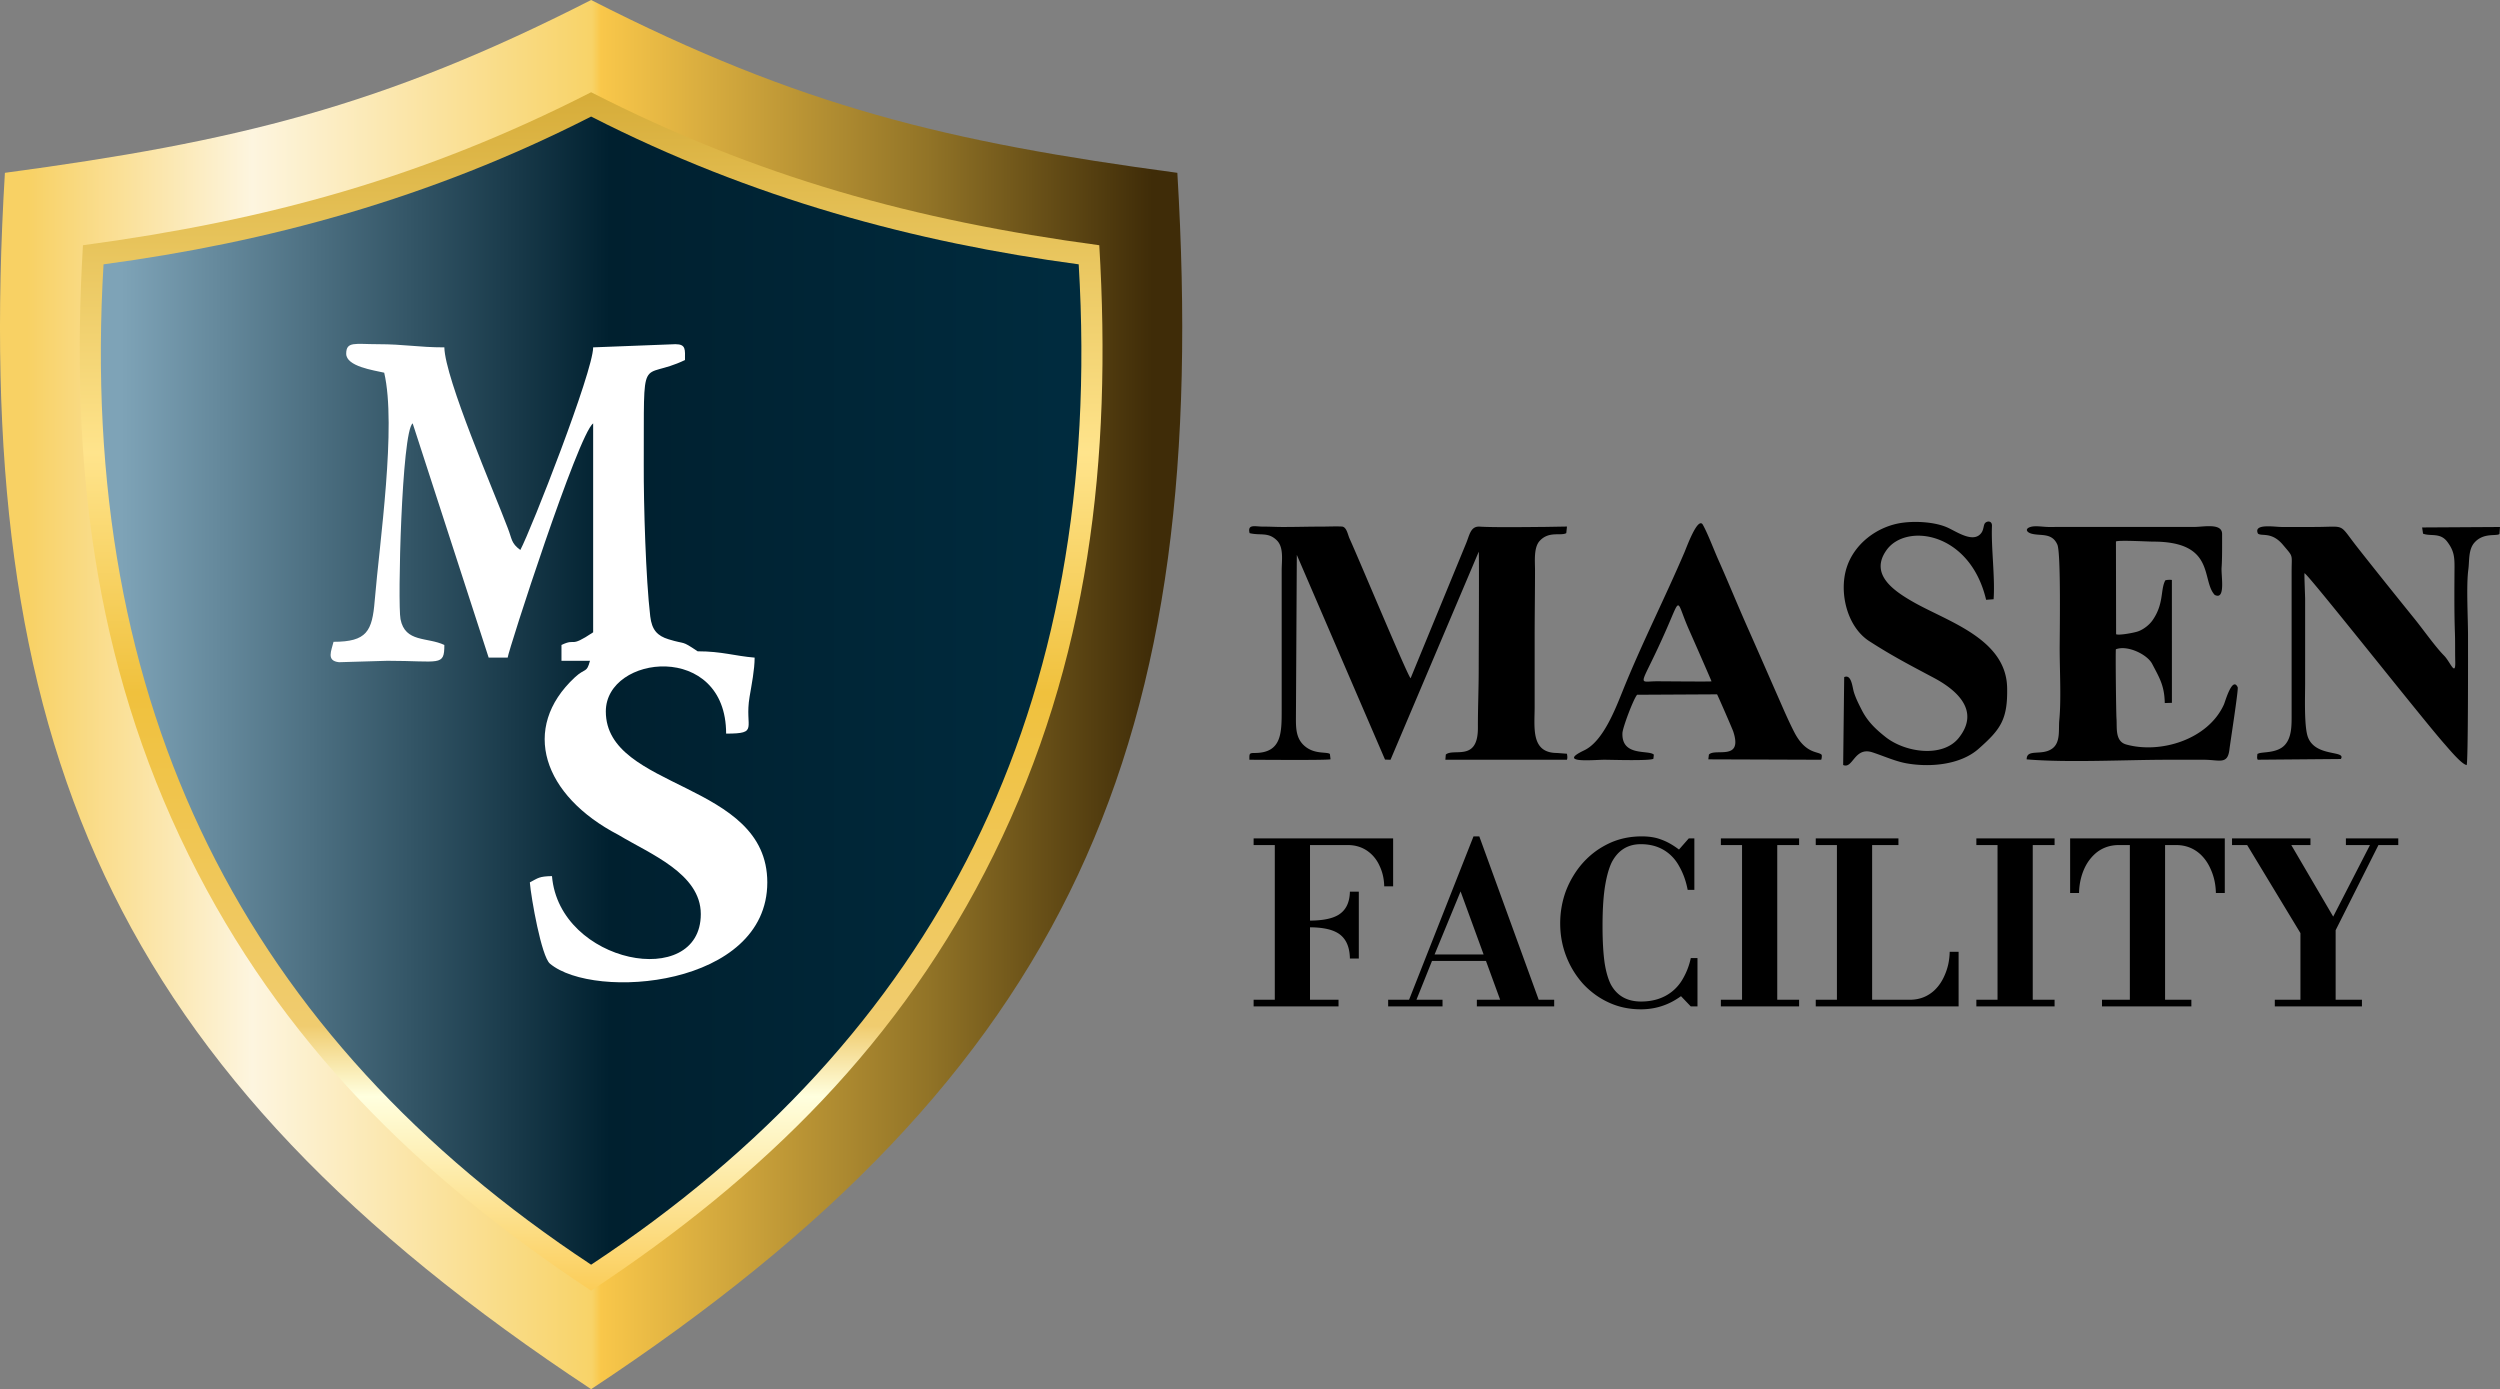
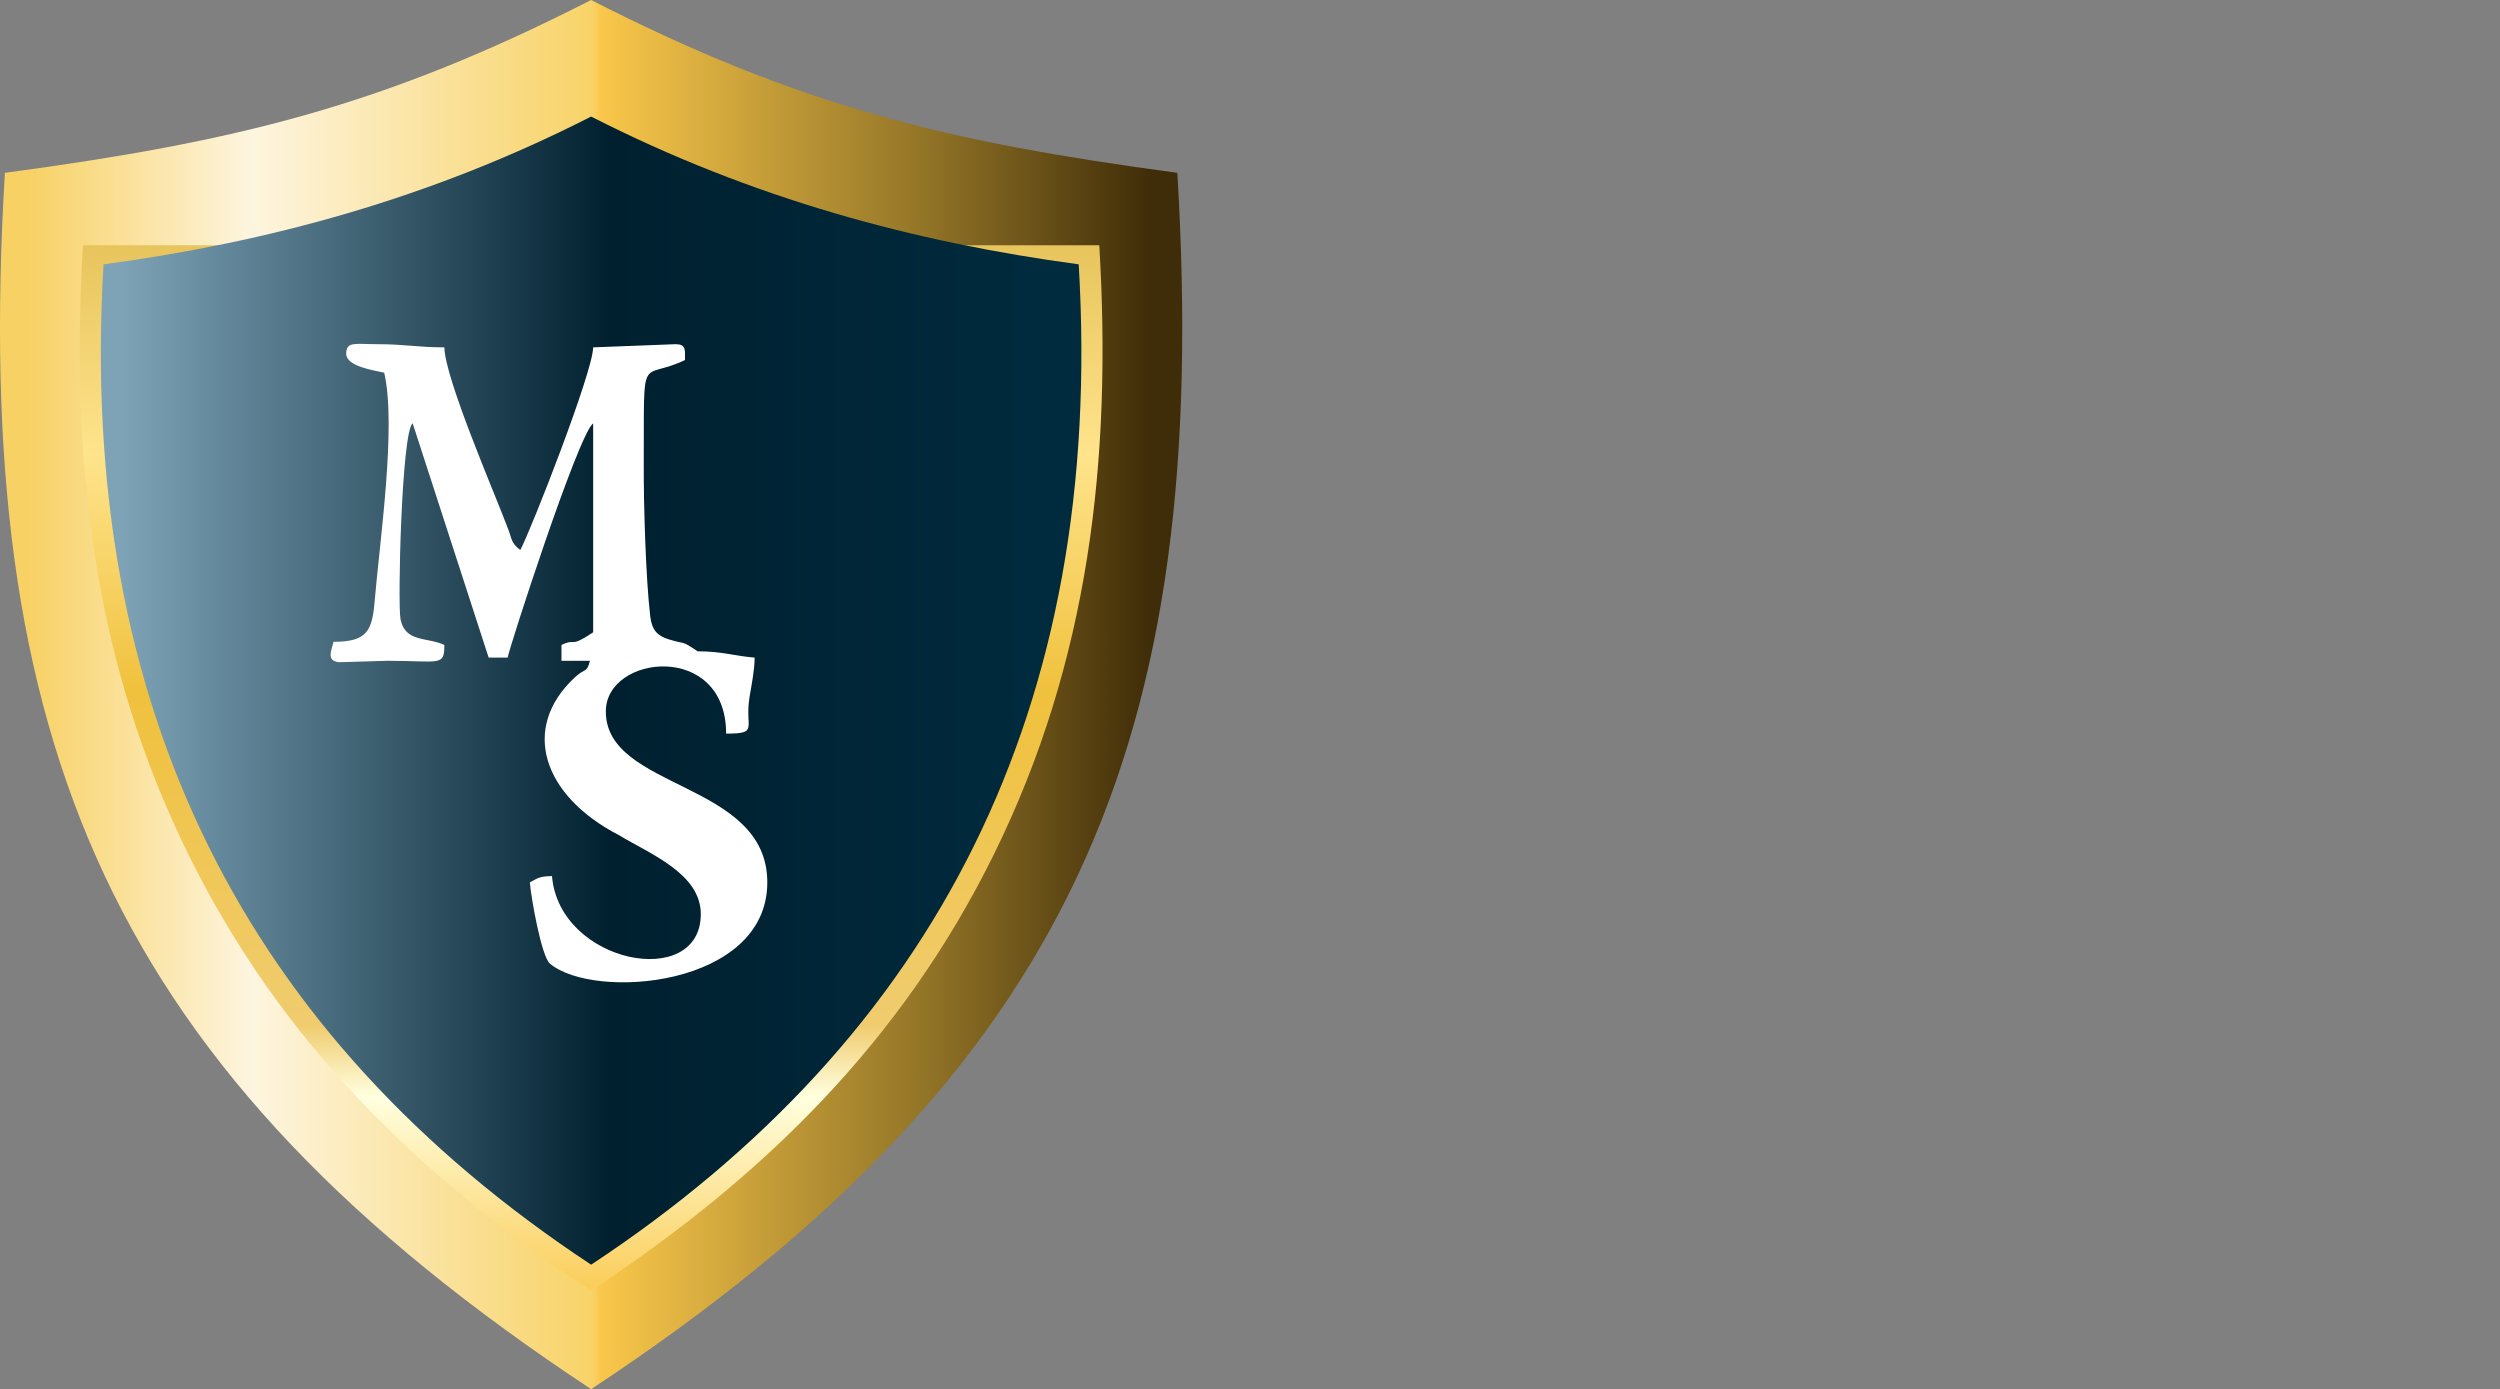
<svg xmlns="http://www.w3.org/2000/svg" viewBox="0 0 3423.88 1902.52">
  <rect x="0" y="0" width="3423.88" height="1902.52" fill="#808080" stroke="none" />
  <defs>
    <linearGradient id="a" gradientUnits="userSpaceOnUse" x1="37.19" y1="949.38" x2="1578.02" y2="949.38">
      <stop offset="0" stop-color="#f8d164" />
      <stop offset=".2" stop-color="#fdf5df" />
      <stop offset=".502" stop-color="#f8d368" />
      <stop offset=".51" stop-color="#f9c74a" />
      <stop offset=".8" stop-color="#927427" />
      <stop offset="1" stop-color="#3f2c08" />
    </linearGradient>
    <linearGradient id="b" gradientUnits="userSpaceOnUse" x1="807.54" y1="124.46" x2="807.54" y2="1766.06">
      <stop offset="0" stop-color="#d6ac38" />
      <stop offset=".302" stop-color="#ffe48c" />
      <stop offset=".502" stop-color="#f0c13d" />
      <stop offset=".78" stop-color="#f0cc6f" />
      <stop offset=".839" stop-color="#ffffdf" />
      <stop offset="1" stop-color="#fbcd59" />
    </linearGradient>
    <linearGradient id="c" gradientUnits="userSpaceOnUse" x1="166.41" y1="945.26" x2="1448.8" y2="945.26">
      <stop offset="0" stop-color="#7ea3b7" />
      <stop offset=".522" stop-color="#00202f" />
      <stop offset="1" stop-color="#002b3e" />
    </linearGradient>
  </defs>
  <path d="M6.71 236.69C321.54 194.4 522.67 146.42 809.57 0c286.91 146.42 488.03 194.4 802.86 236.69 46.65 779.52-142.35 1229.88-802.86 1665.83C149.16 1466.57-39.94 1016.21 6.71 236.69z" fill="url(#a)" />
-   <path d="M1505.53 335.86c17.45 292.47-13.5 569.35-144.83 835.21-126.19 255.59-315.38 441-551.13 596.59-235.66-155.59-424.94-341-551.13-596.59C127.11 905.21 96.16 628.33 113.61 335.86c253.3-34.03 467.47-92.93 695.96-209.53 228.5 116.6 442.66 175.5 695.96 209.53z" fill="url(#b)" />
+   <path d="M1505.53 335.86c17.45 292.47-13.5 569.35-144.83 835.21-126.19 255.59-315.38 441-551.13 596.59-235.66-155.59-424.94-341-551.13-596.59C127.11 905.21 96.16 628.33 113.61 335.86z" fill="url(#b)" />
  <path d="M141.81 362.01c224.36-30.09 447.25-89.91 667.76-202.38 220.51 112.47 443.49 172.29 667.77 202.38 36.27 607.23-195.62 1058.5-667.77 1370.05-472.14-311.55-704.04-762.82-667.76-1370.05z" fill="url(#c)" />
-   <path d="M1894.08 1199.49c-1.07-4.8-2.64-9.38-4.73-13.74-1.2-2.67-2.58-5.18-4.13-7.51l-.23-.35-.24-.35a50.25 50.25 0 00-4.57-5.68l-.39-.41-.28-.29a47.086 47.086 0 00-6.94-5.86l-.48-.34c-7.16-4.79-15.88-7.6-26.08-7.6h-51.89v103.47h.04l.61-.01.62-.01h.61c12-.21 21.76-1.62 29.26-4.25 2.87-1.01 5.47-2.21 7.78-3.59 6.93-4.27 12.01-10.73 14.33-20.4l.02-.06c.09-.39.18-.79.27-1.2l.01-.06.02-.12c.08-.36.15-.72.21-1.08l.06-.32.16-1 .06-.37.1-.78.05-.38.03-.25.13-1.19.01-.04v-.09l.1-1.19.02-.2.01-.2.07-1.23.01-.1v-.07c.02-.48.04-.98.05-1.49h12.21v91.57h-12.21l-.04-1.36-.01-.26v-.05c-.02-.48-.05-.96-.08-1.44v-.1l-.01-.11-.11-1.43v-.01c-.04-.47-.08-.94-.13-1.4l-.01-.1-.01-.09-.14-1.14-.04-.37c-.06-.39-.11-.78-.17-1.17l-.01-.03-.01-.1-.02-.12-.21-1.22-.01-.05-.02-.11c-2.02-10.89-6.9-18.25-13.92-23.14l-.04-.03v-.01c-2.5-1.68-5.34-3.12-8.51-4.31-7.38-2.77-16.93-4.28-28.65-4.54l-.61-.01-.42-.01h-.19l-1.23-.02h-.04v99.2h39.07v9.15H1716.9v-9.15h29v-211.83h-29v-9.16h191.07v65.63h-12.21c0-.46-.02-.92-.03-1.37l-.01-.06c-.15-4.04-.63-8.03-1.42-11.9l-.03-.15-.01-.05-.18-.81zm353.19 182.82c-16.08 0-30.83-3.16-44.26-9.46l-1.56-.74c-8.11-3.87-15.63-8.73-22.45-14.41-3.91-3.22-7.61-6.72-11.09-10.49-2.49-2.8-4.83-5.69-7.04-8.68l-.02-.03-.99-1.35c-5.69-7.87-10.44-16.51-14.13-25.69l-.71-1.79c-5.5-14.24-8.25-29.2-8.25-44.87 0-15.67 2.65-30.63 7.94-44.87 2.71-7.01 5.95-13.65 9.74-19.92 10.37-17.39 24.91-31.87 42.56-41.54 2.06-1.14 4.16-2.22 6.3-3.25 13.64-6.51 28.69-9.76 45.18-9.76h.98c9.59.09 17.91 1.45 24.94 4.09 8.12 2.81 15.69 7.07 23.52 12.79l.03.02.35.26.39.28.01.01.37.27.38.29 13.43-15.27h7.63v70.51h-9.16l-.31-1.58-.01-.05v-.02l-.12-.55-.11-.54c-2.28-10.7-5.86-20.37-10.74-29-2.04-3.84-4.38-7.35-7.01-10.53-10.53-12.52-25.46-20.3-45.79-20.3-19.92 0-32.27 10.18-39.95 24.92-3.55 7.4-6.41 17.2-8.59 29.41-2.64 14.65-3.96 33.88-3.96 57.69 0 20.95 1.02 38.25 3.05 51.89 1.92 11.52 4.67 20.88 8.24 28.06 7.6 14 20.3 23.52 41.51 23.52 17.2 0 31.2-4.83 42.09-13.44l.09-.07.11-.08.88-.72.23-.19c.32-.27.63-.54.94-.81l.08-.07c.31-.27.61-.54.91-.81l.24-.23.74-.69.2-.19.05-.05c.3-.28.59-.57.88-.87l.22-.22.75-.77.23-.25.68-.74a59.15 59.15 0 007.15-9.71c5.06-8.45 8.74-17.49 11.04-27.14l.12-.5.15-.69.28-1.28h9.16v66.23h-9.16l-13.43-14.04-.41.3-.36.25-.05.04-.01.01-.72.5-.09.06-.41.29-.28.19-.13.09-.65.44-.18.12c-7.34 4.9-14.83 8.6-22.45 11.09-7.56 2.53-15.46 4.03-23.74 4.48l-.46.02-.26.02-.19.01-.45.02-.3.01h-.15l-.46.02-.33.01h-.12l-.45.01-.46.01-.45.01-.42.01h-.95zm402.27-26.29c5.7-5.48 10.25-12.18 13.65-20.1 2.18-4.87 3.86-9.93 5.03-15.19l.14-.66.01-.05c1.02-4.88 1.61-9.87 1.79-14.83l.01-.12v-.05l.04-1.46h12.21v74.78h-195.65v-9.15h29v-211.83h-29v-9.16h113.24v9.16h-36.02v211.83h51.89c13.89 0 25.1-5.09 33.66-13.17zm222.29-188.83c-5.45 4.36-10.06 9.67-13.83 15.91-6.87 11.63-10.4 25.88-10.64 39.88h-12.21v-74.78h211.82v74.78h-12.2l-.04-1.45v-.05l-.01-.12c-.18-4.97-.77-9.95-1.79-14.83l-.01-.02-.06-.31-.11-.51-.02-.07a78.708 78.708 0 00-4.98-14.99c-3.4-7.92-7.95-14.62-13.65-20.1-8.55-8.09-19.77-13.17-33.66-13.17h-15.26v211.83h36.01v9.15H2878.8v-9.15h38.15v-211.83h-15.26c-11.94 0-21.88 3.71-29.86 9.83zM1711.4 730.17c14.77 3.64 25.39-1.91 37.37 9.94 9.73 9.7 6.56 27.64 6.56 41.27v190.75c0 31.78.21 59.12-37.04 59.12-7.74 0-7.19 1.1-7.19 9.27 10.5 0 108.89.91 111.14-.68l-.89-7.28c-4.7-3.38-21.71 1.1-35.55-11.72-10.71-9.95-10.96-23.4-10.96-36.91l1.22-223.96 120.79 280.3 7.54.29 120.83-284.95c.71.59-.05 146.09-.05 160.99 0 26.62-1.18 53.92-1.1 80.16.13 47.02-33.22 27.42-43.97 36.65l-.59 7.07 166.45.04c1.02-2.24.55-5.84 0-8.25l-13.37-1.02c-36.32 0-30.81-34.58-30.81-63.23V873.9c0-31.28.5-62.21.5-93.58-.04-12.02-1.86-30.38 6.31-39.44 12.7-14.01 29.16-6.48 36.52-10.75l.94-9.02-29.93.51c-20.39.17-70.93.85-89.51-.38-12.95-.85-14.01 12.15-19.13 23.96l-75.54 183.63c-3.09-.63-70.85-163.28-83.59-191.13-2.58-5.63-4.02-16.29-10.71-16.59-8.67-.42-18.96.09-27.84.09-18.2 0-35.43.55-53.46.51-9.18 0-17.82-.56-26.7-.51-10.54.04-21.55-3.94-18.24 8.97zm1404.07 648.17v-9.15h35.1v-91.27l-72.95-120.56h-20.75v-9.16h107.43v9.16h-26.24l57.38 97.98 50.36-97.98h-32.96v-9.16h71.72v9.16h-27.16l-58.61 116.6v95.23h36.02v9.15h-119.34zm-408.74-220.98v-9.16h107.13v9.16h-29.91v211.83h29.91v9.15h-107.13v-9.15h29v-211.83h-29zm-349.91 0v-9.16h107.14v9.16h-29.92v211.83h29.92v9.15h-107.14v-9.15h29v-211.83h-29zm-427.01 211.83l88.24-223.73h7.93l81.36 223.73h21.2v9.15h-105.91v-9.15h31.9l-19.4-53.11h-73.94l-11.23 28.04-10.05 25.07h35.71v9.15h-74.47v-9.15h28.66zm34.93-61.97h67.15l-31.55-86.37-35.59 86.34-.01.03zm810.89-267.21c57.35 4.78 134.75.51 194.26.51 16.3 0 32.59-.08 48.84 0 21.25.13 32.21 7.07 34.62-14.22 1.19-9.95 12.57-82.32 11.3-85.07-7.32-15.57-17.14 19.77-18.83 23.53-21.58 47.99-86.73 67.92-133.74 54.89-15.74-4.31-12.53-23.14-13.42-35.38-.59-7.91-1.48-93.45-.84-95.06 15.53-6.05 42.83 6.82 49.68 19.99 10.03 19.17 16.81 29.79 17.27 53.66l9.78-.3-.04-168.23c-1.46-.47-9.66-.36-9.4 1.27-6.31 12.74-1.49 31.32-16.85 53.58-4.52 6.6-12.35 12.74-19.97 15.49-5.08 1.9-26.62 5.88-30.18 3.93l-.21-127c3.72-2.16 43.46.17 50.91.17 86.02 0 65.68 52.95 84.35 73 15.49 7.83 8.51-26.62 9.44-37.84.89-11.08.68-32.71.68-45.62 0-15.27-25.02-9.69-37.88-9.65l-149.1.05c-16.59 0-33.19-.05-49.77.04-7.45.04-17.78-1.95-24.47-.38-9.22 2.2-7.32 7.66.81 9.69 12.48 3.13 27.59-1.69 34.83 14.94 5.04 11.55 3.13 125.86 3.13 142.33 0 29.79 2.24 69.19-.51 97.89-1.27 13.04 2.04 30.43-9.64 38.98-14.4 10.49-35.09-.34-35.05 14.81zm316.78-309.21c5.3 4.11 18.63-3 34.12 15.24 14.85 17.61 11.97 12.19 11.97 36.36v197.43c0 13.37.22 29.8-9.1 40.25-11.08 12.4-32.8 9.1-37.03 12.27h-.72c-.08 2.41-1.06 6.22.51 8.13l113.76-.98c7.88-12.31-34.79-2.2-45.11-30.04-5.38-14.52-3.81-55.95-3.81-73.86V819.93c-.05-3.89-1.32-34.23-.85-34.87 3.99 0 159.66 197.38 191.17 233.2 6.7 7.61 23.82 28.35 30.86 29.54 2.24-3.01 1.9-159.64 1.9-177.5 0-24.72-2.54-67.97.46-90.49 1.57-11.59-.21-27.21 8.47-36.82 12.49-13.88 29.79-8.29 34.11-11.64l.76-9.6-106.65.63 1.27 8.51c10.41 4.02 23.44-1.86 33.14 11.05 8.8 11.72 10.03 19.68 9.95 34.78-.17 28.19-.47 60.31.5 88.42.55 14.43.13 26.19.51 40.67.59 22.13-6.98.46-15.28-7.87-11.98-12.11-28.61-35.72-39.82-49.61-26.58-32.92-53.29-66.14-79.02-98.86-26.66-33.98-14.35-27.76-59.12-27.76h-44.74c-9.31 0-38.98-5.13-32.21 9.09zm-566.69 196.55l-1.4 120.36c13.42 5.97 15.24-25.35 39.91-17.39 15.07 4.87 31.36 12.32 46.64 15.07 31.62 5.71 73.6 2.49 98.91-19.85 29.79-26.37 40.04-39.74 39.1-83.76-1.39-67.21-81.85-90.57-128.78-117.44-27.18-15.58-59.85-38.09-36.4-70.94 26.66-37.49 114.44-25.22 136.4 68.06l10.25-.76c2.16-29.58-3.52-71.49-2.24-100.35.29-7.15-6.23-7.24-9.32-4.1-2.32 2.37-1.82 8.34-4.7 12.82-10.58 16.21-34.61-1.23-47.44-6.81-16.88-7.37-42.45-8.85-61.28-6.31-34.03 4.65-66.23 28.65-76.52 62.3-10.28 33.52.76 80.2 31.28 99.88 32.37 20.87 56.84 33.39 88.53 50.28 30.77 16.42 63.95 44.73 33.9 82.27-21.79 27.22-73 20.27-100.34-1.44-13.46-10.66-24.46-21.12-32.46-36.9-3.98-7.79-8-15.66-10.71-24.25-2.24-7.16-3.26-25.19-13.33-20.74zm-181.73 5.8c-1.95.55-63.4-.09-74.66-.09-28.82 0-22.98 10.88 13.46-72.41 20.19-46 12.15-38.85 31.02 3.22 2.96 6.64 30.31 68.77 30.18 69.28zm-79.57 105.97l.59-5.58c-6.85-6.95-44.22 3.13-43-29.5.26-7.53 15.24-47.19 20.11-52.53l109.48-.59c.72.77 20.95 47.19 22.18 50.92 13.59 41.13-25.26 22.3-33.35 31.66l-.8 6.47 154.56.55c.72-1.06 1.14-5.42.72-6.65-3.98-5.24-21.63-.37-37.46-30.93-7.87-15.28-14.81-31.45-21.54-46.81-12.82-29.08-26.87-61.45-41.6-94.63-15.24-34.29-26.88-63.27-41.1-95.14-6.39-14.39-13.88-34.62-20.95-47.49-6.81-12.53-22.47 30.98-25.26 37.45-27.18 63.53-58.41 124.94-84.05 188.47-10.58 26.19-27.35 70.51-53.33 82.86-38.47 18.28 13.67 12.87 27.72 12.87 8.93 0 63.4 1.78 67.08-1.4z" />
  <path d="M608.56 475.73c-35.91 0-54.36-4.34-91.07-4.34-31.07 0-43.35-4.26-43.35 13.02 0 17.45 37.51 22.63 52.04 26.01 17.08 73.39-6.41 232.87-13 312.2-3.4 41.81-10.68 56.36-56.39 56.36-2.86 12.22-10.33 26.12 7.55 27.95l66.15-1.94c72.05 0 78.07 8.22 78.07-21.67-23.1-11.08-53.71-2.93-60.04-35.34-4.08-20.72 1.52-257.09 16.66-268.17l104.07 320.84h26.04c.76-9.22 96.53-305.8 117.07-320.84v286.18c-33.66 22.51-22.1 7.12-43.38 17.33v21.67h39.04c-4.65 17.4-6.18 9.22-20.7 22.66-74.88 69.54-43.92 162.03 59.74 215.81 42.92 25.97 112.73 52.85 112.73 108.42 0 104.87-193.78 68.16-203.81-52.02-17.72.38-18.87 2.58-30.34 8.64 1.83 21.86 15.93 101.49 27.52 111.24 60.5 50.84 297.7 31.99 297.7-111.24 0-139.11-221.15-126.01-221.15-234.13 0-78.25 164.77-96.15 164.77 30.36 45.82 0 24.89-7.47 32.1-50.31 2.82-16.84 6.94-37.28 6.94-53.77-27.34-2.25-44.84-8.65-78.04-8.65-23.6-15.8-15.1-8.79-39.91-16.49-15.26-4.68-22.81-12.75-25.02-31.38-6.06-51.63-9.11-151.87-8.88-207.92.72-160.55-5.98-113.18 56.46-143.11 0-14.09 1.68-21.71-13.04-21.71l-112.73 4.34c0 32.79-84.59 248.9-99.73 277.5-12.88-9.44-11.17-14.77-17.34-30.35-18.45-49.09-85.78-204.04-86.73-247.15z" fill="#FFF" />
</svg>